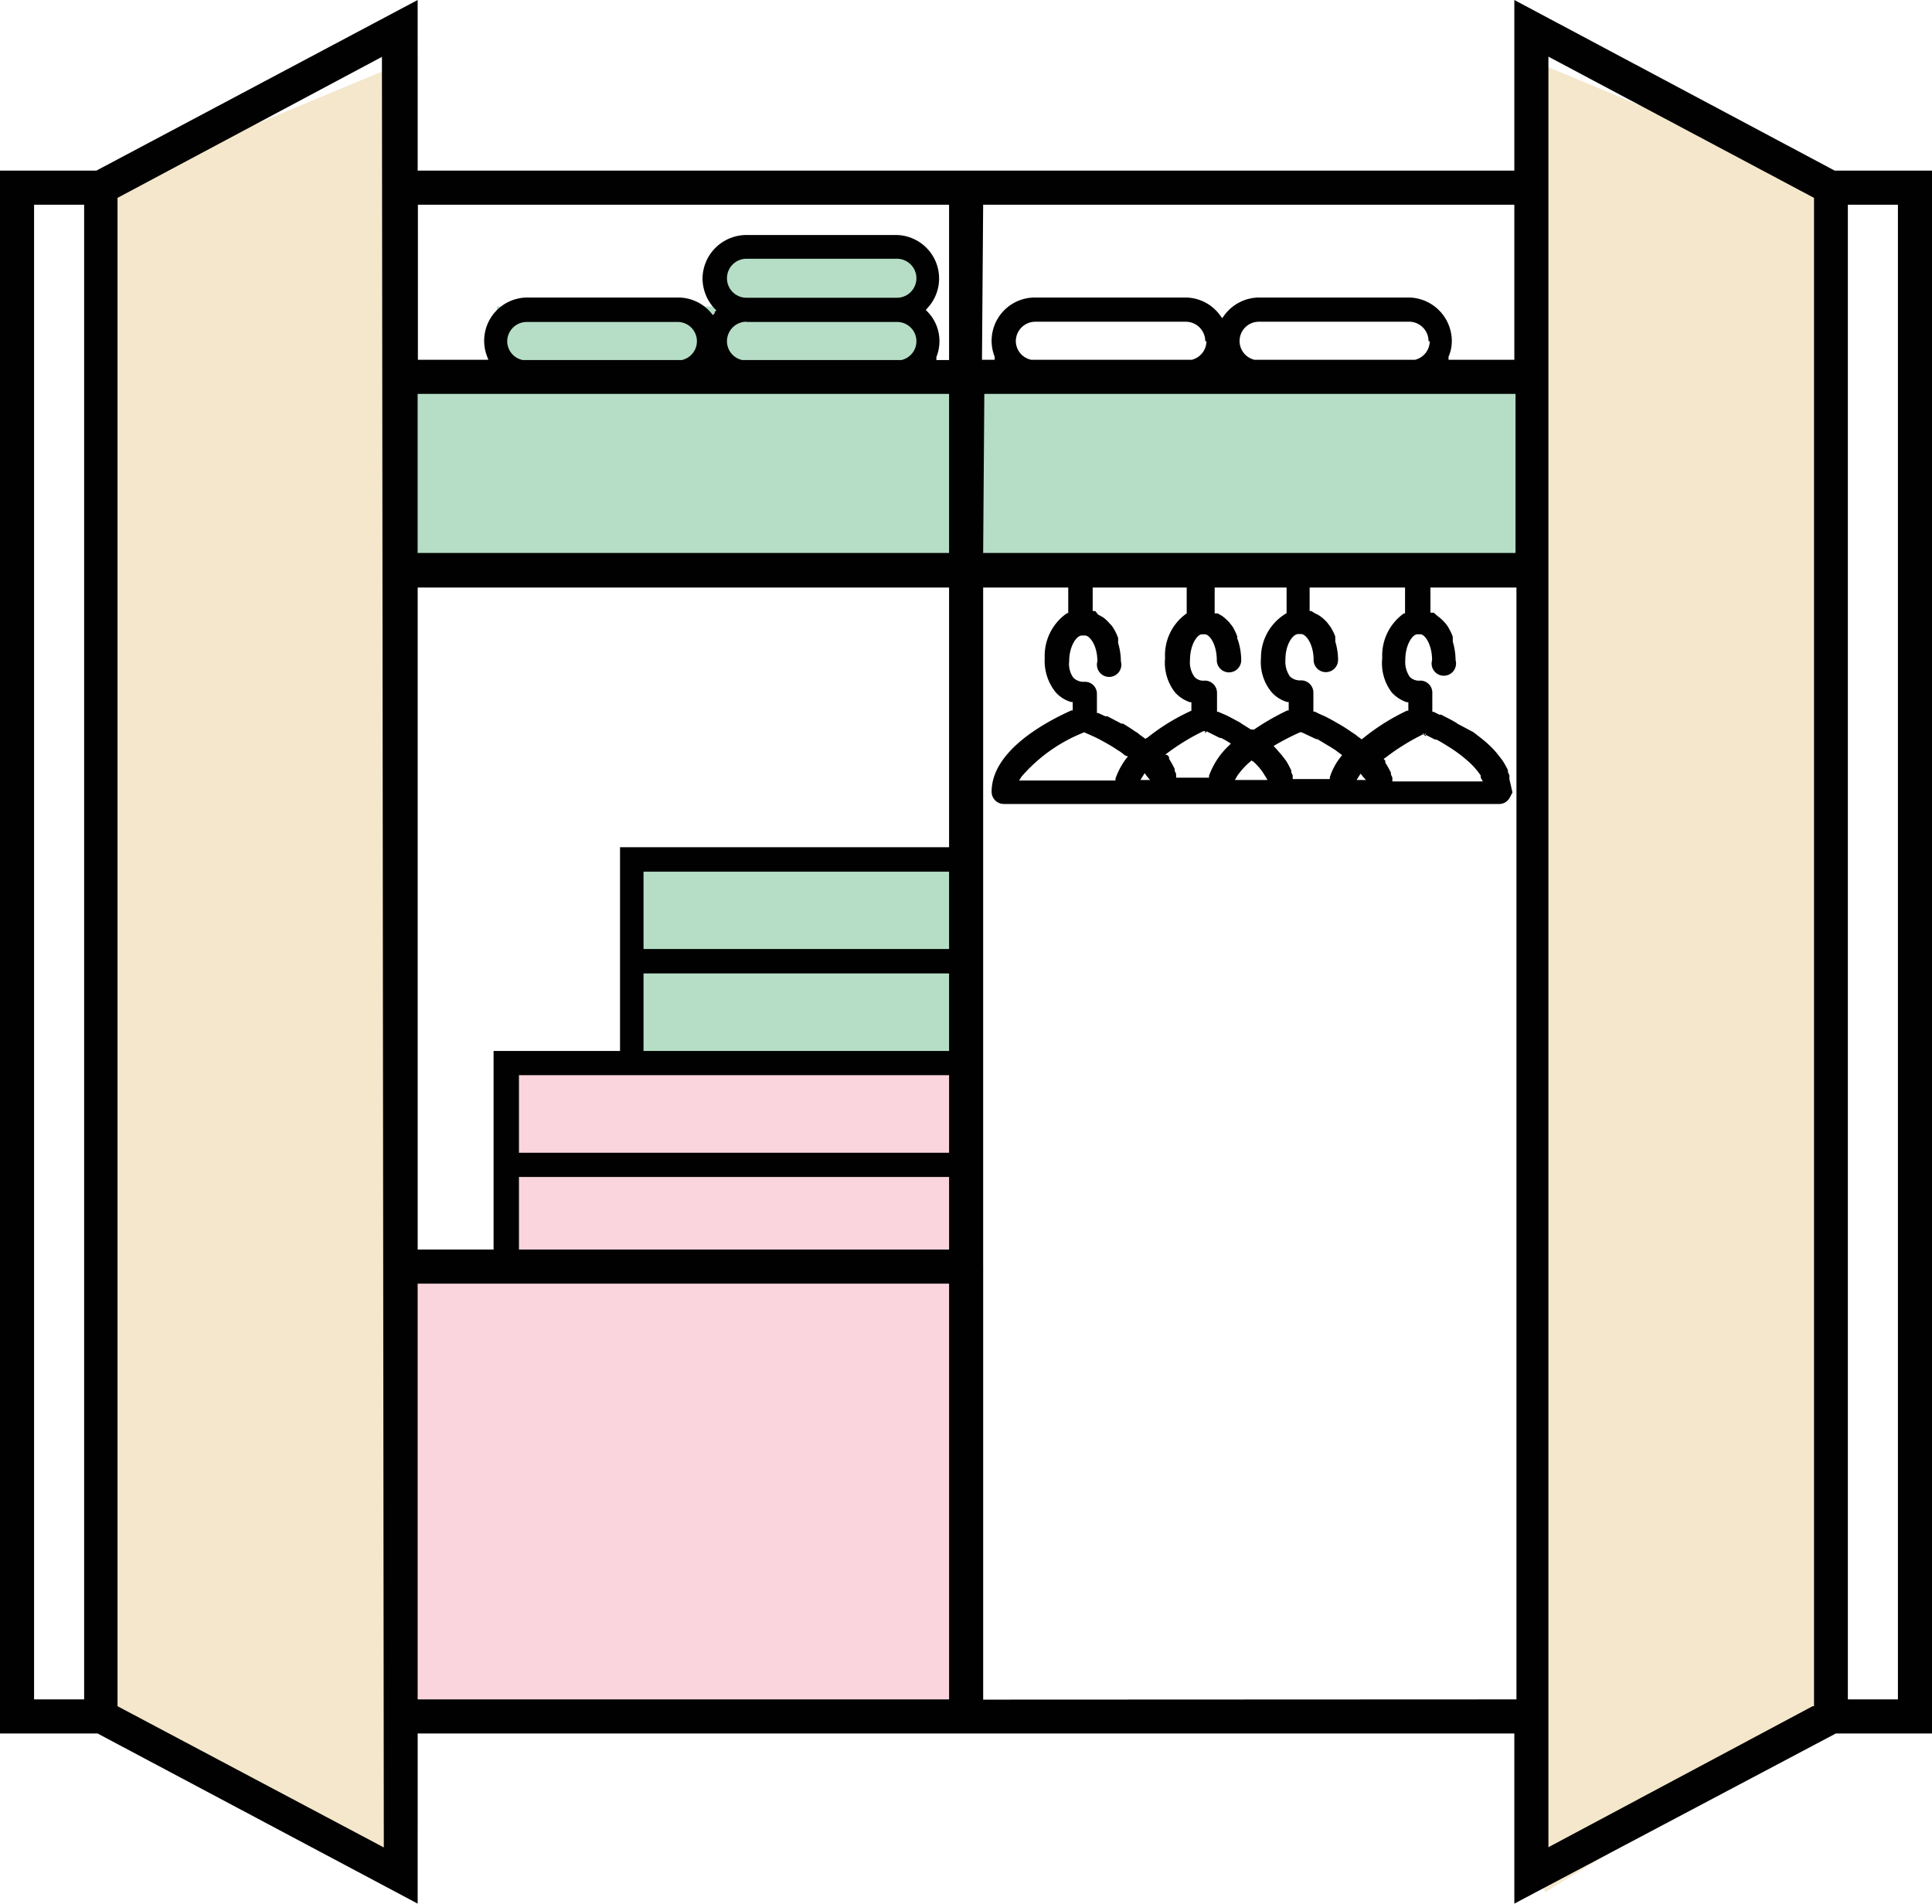
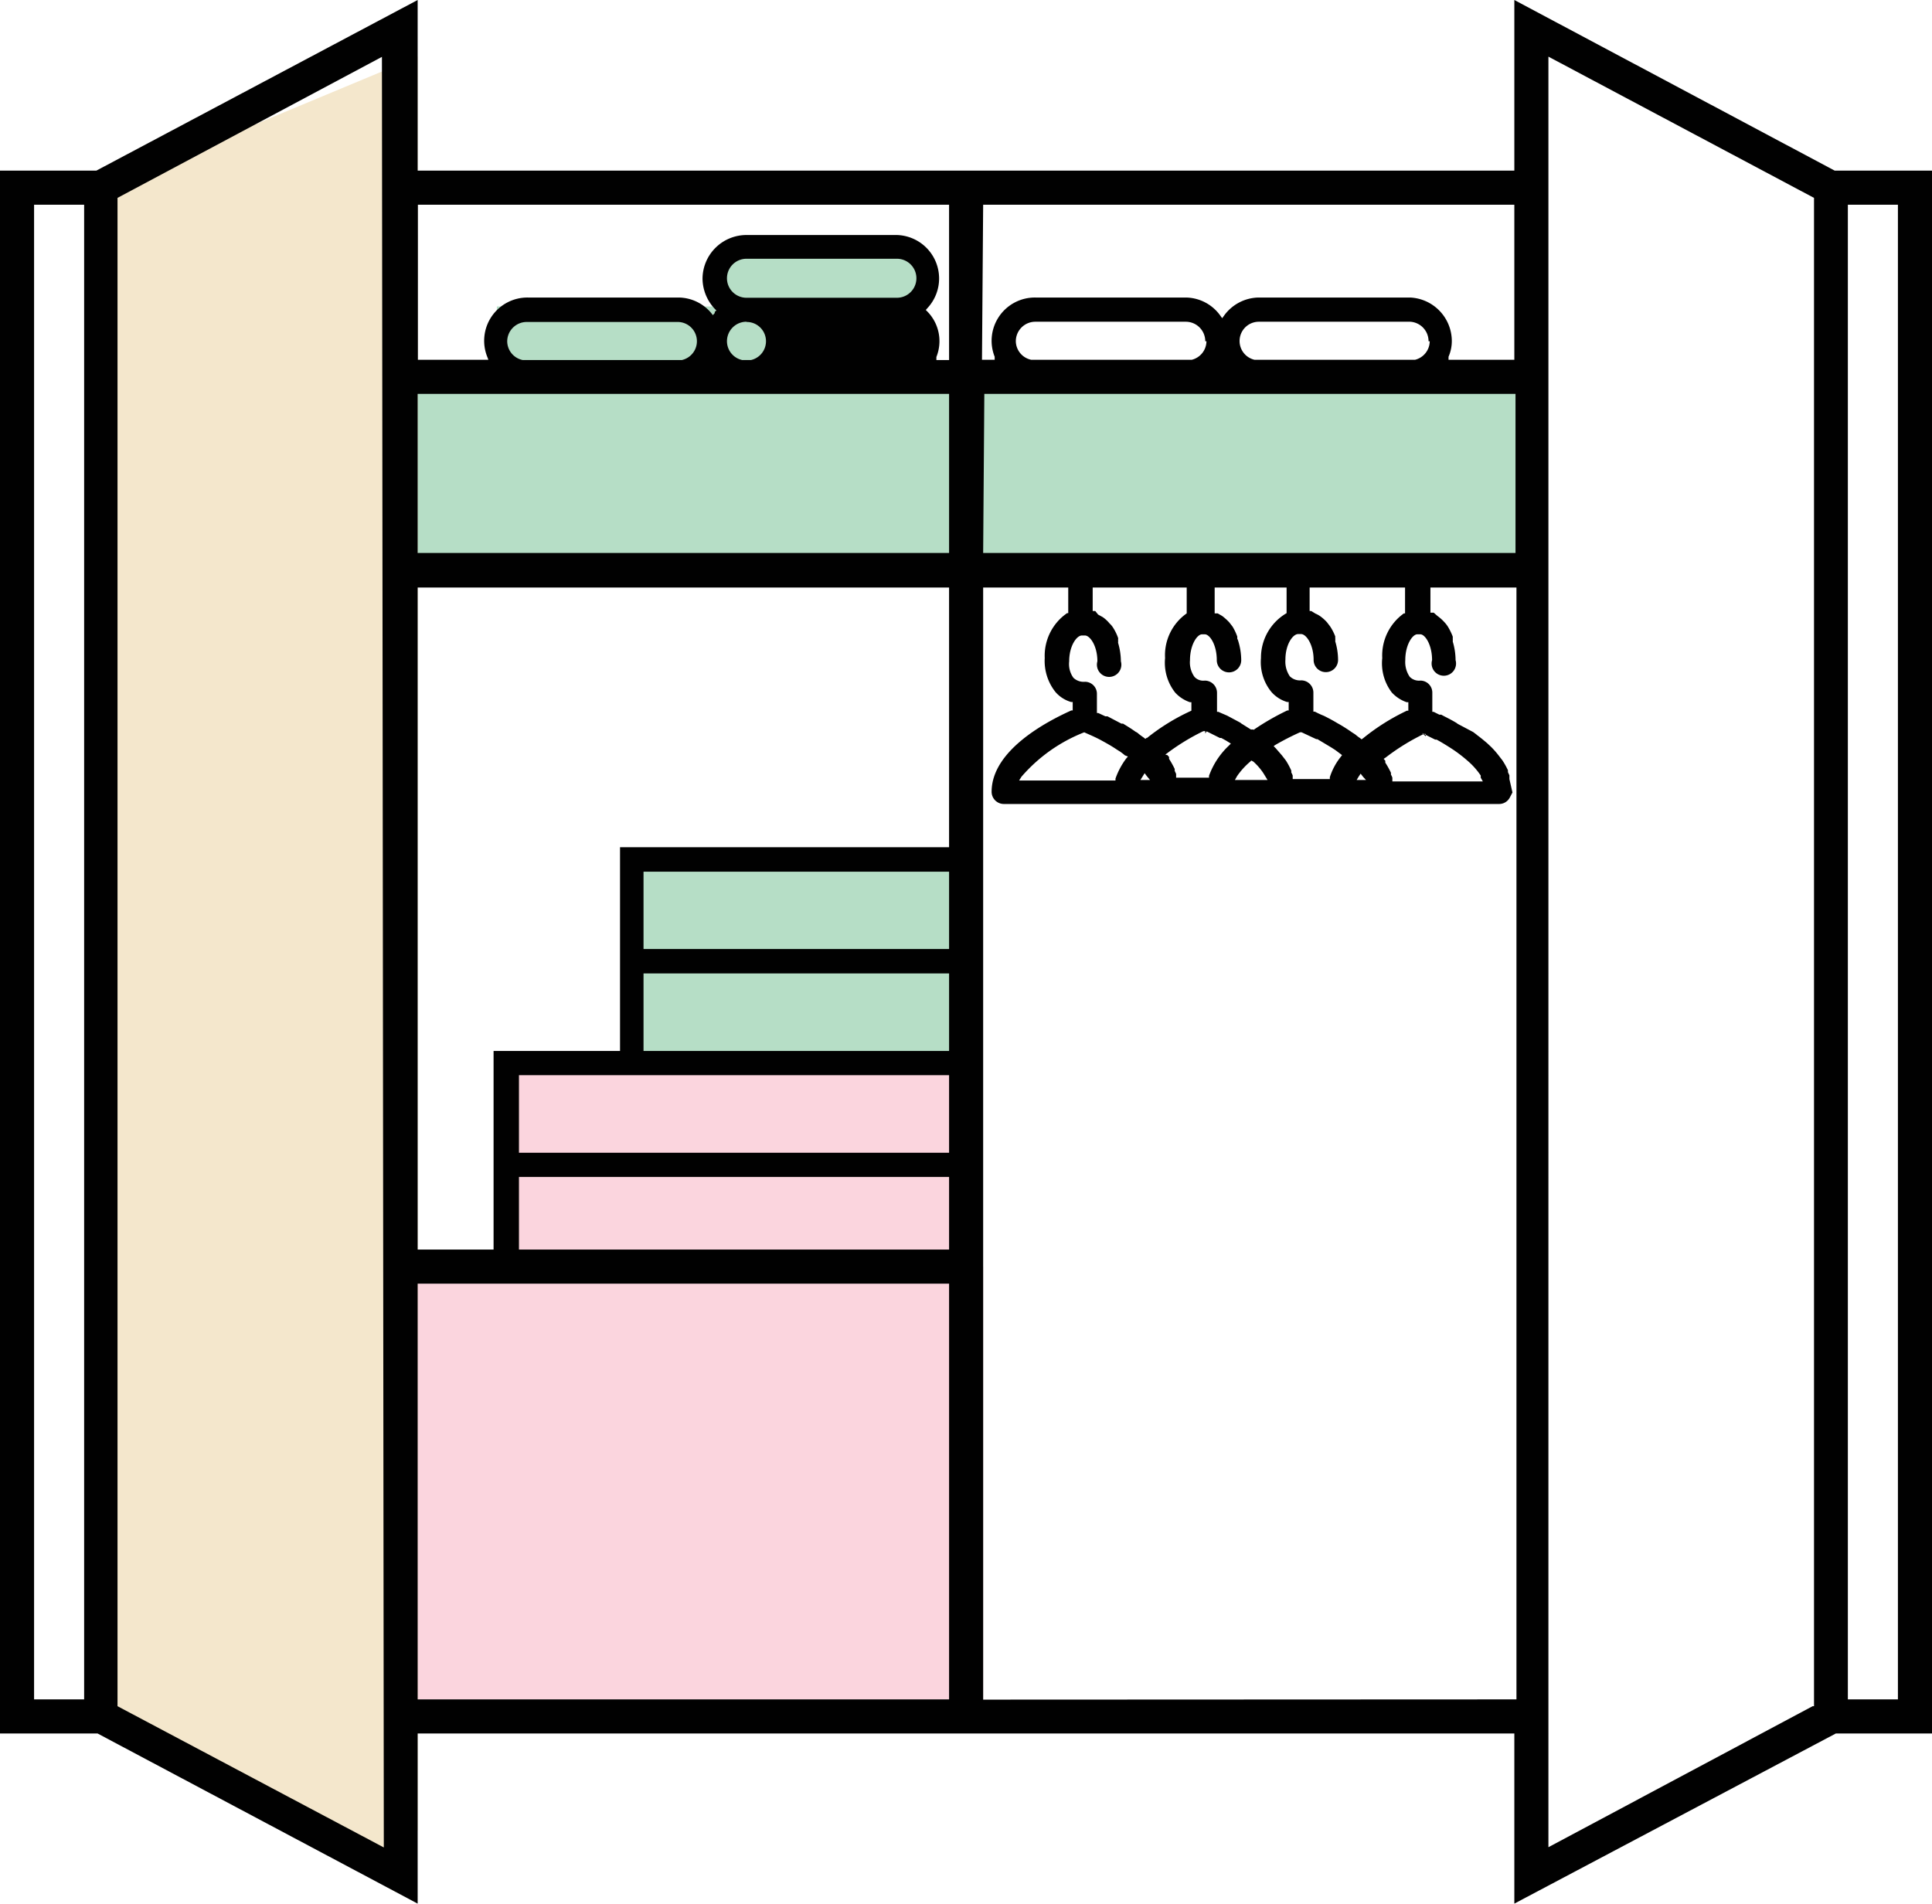
<svg xmlns="http://www.w3.org/2000/svg" viewBox="0 0 82.2 81.02">
  <defs>
    <style>.cls-1{fill:#fbd5de;}.cls-2{fill:#b6dec6;}.cls-3{fill:#f4e7cc;}.cls-4{fill:#010101;}</style>
  </defs>
  <title>Closet</title>
  <g id="Layer_2" data-name="Layer 2">
    <g id="Layer_1-2" data-name="Layer 1">
      <rect class="cls-1" x="16.33" y="53.89" width="25.5" height="18.42" />
      <rect class="cls-1" x="21.14" y="45.06" width="20.18" height="9.56" />
      <rect class="cls-2" x="26.63" y="36.64" width="14.47" height="8.42" />
      <rect class="cls-2" x="16.33" y="16.48" width="48.89" height="7.95" />
      <rect class="cls-2" x="21.14" y="13.04" width="18.02" height="3.07" />
      <rect class="cls-2" x="30.7" y="10.48" width="8.46" height="3.07" />
      <polygon class="cls-3" points="17.77 77.87 17.77 2.41 4.31 8.02 4.31 72.9 16.83 80.51 17.77 77.87" />
-       <polygon class="cls-3" points="64.8 77.87 64.8 2.41 78.26 8.02 78.26 72.9 65.74 80.51 64.8 77.87" />
-       <path class="cls-4" d="M78.11,73.76H82.2V7.26H78.06L64.43,0V7.26H17.77V0L4.1,7.26H0v66.5H4.15L17.77,81V73.76H64.43V81Zm.51-65.05h2.13v63.6H78.62ZM65.88,2.41l.15.08L77.18,8.42V72.6l-.06,0-11.24,6ZM3.58,72.31H1.45V8.71H3.58Zm12.75,6.3-.15-.08L5,72.6V8.42l0,0,11.25-6Zm25.5-69.9h22.6v6.6h-2.8l0-.13a1.67,1.67,0,0,0,.14-.66A1.86,1.86,0,0,0,60,12.66H53.55a1.85,1.85,0,0,0-1.47.77l-.08.11-.08-.11a1.83,1.83,0,0,0-1.47-.77h-6.4a1.84,1.84,0,0,0-1.73,2.52l0,.13h-.54Zm19,5.81a.82.82,0,0,1-.63.79H53.38a.82.82,0,0,1,.17-1.62H60A.83.83,0,0,1,60.78,14.52Zm-9.5,0a.82.82,0,0,1-.63.79H43.88a.82.82,0,0,1-.66-.79.83.83,0,0,1,.83-.83h6.4A.83.83,0,0,1,51.28,14.52Zm-9.45,2.24h22.6v6.77H41.83ZM59.22,29.47a1.55,1.55,0,0,0,.63.41l.07,0v.36l-.06,0A9.15,9.15,0,0,0,58,31.41l-.07.05-.06-.05-.1-.07-.11-.09-.14-.09c-.17-.12-.34-.23-.53-.34l-.09-.05c-.18-.11-.37-.21-.57-.31l-.12-.05-.13-.06-.14-.07-.06,0v-.81a.52.52,0,0,0-.52-.52.62.62,0,0,1-.48-.17,1.11,1.11,0,0,1-.19-.71c0-.66.32-1.09.54-1.09h.13c.21,0,.53.44.53,1.1a.52.52,0,0,0,.52.52.52.52,0,0,0,.52-.52,2.76,2.76,0,0,0-.12-.79h0a.78.78,0,0,0,0-.14l0-.07a2.12,2.12,0,0,0-.22-.43l-.13-.17,0,0a1.75,1.75,0,0,0-.29-.26,1,1,0,0,0-.2-.11L55.79,26l0,0-.07,0V25h4.06v1.1l-.05,0a2.2,2.2,0,0,0-.92,1.9A2.05,2.05,0,0,0,59.22,29.47Zm1.28,1.72h0l.56.28.06,0,0,0c.17.09.35.2.54.32l.17.11a6.15,6.15,0,0,1,.62.48l0,0,0,0A3.07,3.07,0,0,1,63,33l0,.09.09.16H59.24l0-.08,0-.08v0a.75.75,0,0,0-.06-.13l0-.08a4,4,0,0,0-.24-.43l0,0,0-.08-.07-.08.09-.06a9.25,9.25,0,0,1,1.62-1h.08l0,.1Zm-2.38,2-.17,0h-.23l.09-.15,0,0,.08-.12.11.14Zm-4.79-2.15-.06,0-.05,0-.43-.27,0-.1h0l0,.09-.58-.31L52,30.36l-.16-.07-.06,0v-.81a.52.52,0,0,0-.52-.52.51.51,0,0,1-.44-.16,1.06,1.06,0,0,1-.19-.71c0-.66.31-1.1.51-1.1h.12c.21,0,.51.44.51,1.1a.52.52,0,0,0,.52.52.52.52,0,0,0,.52-.52,2.81,2.81,0,0,0-.12-.79h0a.69.69,0,0,0-.05-.13.36.36,0,0,0,0-.09,2.38,2.38,0,0,0-.2-.42l-.14-.18a2.44,2.44,0,0,0-.3-.27l-.19-.11-.06,0,0,0-.07,0V25h3.06v1.09l0,0A2.19,2.19,0,0,0,53.65,28a2,2,0,0,0,.45,1.45,1.44,1.44,0,0,0,.66.42l.07,0v.36l-.06,0A10.64,10.64,0,0,0,53.33,31.06Zm.6,2.15-.17,0H52.54l.09-.16a3.1,3.1,0,0,1,.56-.62l.05-.05.09.05,0,0,0,0a2.61,2.61,0,0,1,.41.47l.05.08Zm-5.14-1.8-.06.05-.06-.05-.1-.07-.12-.09a.38.38,0,0,0-.13-.09c-.18-.13-.36-.24-.54-.35l-.07,0-.59-.31-.09,0-.15-.07-.15-.07-.06,0v-.81a.51.51,0,0,0-.51-.52.63.63,0,0,1-.49-.17,1,1,0,0,1-.18-.7c0-.66.32-1.1.54-1.1h.13c.21,0,.53.43.53,1.1a.52.52,0,1,0,1,0,2.86,2.86,0,0,0-.12-.79.69.69,0,0,0,0-.13.2.2,0,0,0,0-.08,2.15,2.15,0,0,0-.21-.43.84.84,0,0,0-.15-.18,1.45,1.45,0,0,0-.29-.27l-.2-.11L46.6,26l-.05,0-.06,0V25h4v1.1l0,0a2.17,2.17,0,0,0-.92,1.9A2.05,2.05,0,0,0,50,29.47a1.5,1.5,0,0,0,.63.41l.06,0v.36l0,0A8.85,8.85,0,0,0,48.79,31.41Zm.14,1.8-.17,0h-.24l.1-.16,0,0,.08-.13.09.12,0,0Zm-.94-1-.07.08a3.16,3.16,0,0,0-.46.86l0,.08h-4.1l.1-.16a6.8,6.8,0,0,1,2.67-1.89l0,0,.11.05c.23.1.43.19.63.3h0c.2.11.42.23.64.38l.16.1.12.09.07.06Zm1.59-.08a9.25,9.25,0,0,1,1.62-1h.08l0,.1h0l.06-.09h0l.56.28.06,0,0,0,.2.11.21.13-.09.09a3.29,3.29,0,0,0-.84,1.28l0,.08h-1.4l0-.08,0-.08v0l-.06-.13,0-.08a4,4,0,0,0-.24-.43l0,0,0-.08-.07-.08Zm4.66-.4a11.05,11.05,0,0,1,1.07-.55l0,0,0,0,0,.09h0l0-.09.07,0,.62.29.05,0,.6.36.17.11.12.09.08.06.08.06-.06.08a2.69,2.69,0,0,0-.46.86l0,.08H55l0-.08s0,0,0-.06L55,33a.75.75,0,0,0-.06-.13l0-.08a3.06,3.06,0,0,0-.23-.43l-.17-.22-.26-.3-.09-.09ZM40.38,72.31H17.77V54.62H40.38Zm0-19.14H22.08V50.08h18.3Zm0-4.12H22.08v-3.3h18.3Zm0-4.33h-13v-3.3h13Zm0-4.34h-13V37.09h13Zm0-4.33h-14v8.67H21v8.45H17.77V25H40.38Zm0-12.52H17.77V16.76H40.38Zm-18.8-9a.83.83,0,0,1,.83-.83h6.4a.82.82,0,0,1,.2,1.62H22.24A.82.82,0,0,1,21.58,14.52Zm10.18-.83h6.4a.82.82,0,0,1,.19,1.62H31.58a.82.82,0,0,1-.65-.79A.83.83,0,0,1,31.76,13.69Zm-.83-1.86a.83.83,0,0,1,.83-.83h6.4a.83.83,0,0,1,0,1.66h-6.4A.83.83,0,0,1,30.93,11.83Zm9.45,3.48h-.54l0-.13a1.8,1.8,0,0,0-.39-1.94l-.06-.06.06-.07A1.85,1.85,0,0,0,38.16,10h-6.4a1.87,1.87,0,0,0-1.87,1.86,1.9,1.9,0,0,0,.52,1.28l.07.07-.07.06v0l0,.05-.08.09-.07-.09a1.83,1.83,0,0,0-1.4-.66h-6.4a1.84,1.84,0,0,0-1.73,2.52l.05.13h-3V8.71H40.38Zm1.45,57V25h3.62v1.09l-.05,0A2.2,2.2,0,0,0,44.45,28a2.12,2.12,0,0,0,.46,1.45,1.39,1.39,0,0,0,.66.42l.07,0v.36l-.06,0c-1,.45-3.39,1.68-3.39,3.46a.52.52,0,0,0,.52.52H63.79a.51.51,0,0,0,.45-.28l.11-.21-.13-.57c0-.05,0-.1,0-.16l-.06-.13a.3.3,0,0,1,0-.08,3.2,3.2,0,0,0-.24-.43l-.17-.22a3.73,3.73,0,0,0-.32-.36l0,0-.16-.15c-.13-.11-.26-.22-.41-.33l-.06-.05-.12-.09L62,30.79l0-.1,0,.09c-.18-.11-.37-.21-.57-.31l-.11-.06-.08,0L61,30.29l-.06,0v-.81a.51.51,0,0,0-.51-.52.55.55,0,0,1-.45-.16,1.12,1.12,0,0,1-.19-.71c0-.66.31-1.1.51-1.1h.13c.2,0,.5.44.5,1.1a.52.52,0,1,0,1,0,2.81,2.81,0,0,0-.12-.79,1.12,1.12,0,0,0,0-.13l0-.08a2.47,2.47,0,0,0-.21-.43,1.24,1.24,0,0,0-.14-.18,1.88,1.88,0,0,0-.3-.27L61,26.07l-.07,0a.05.05,0,0,0,0,0l-.07,0V25h3.66V72.31Z" />
+       <path class="cls-4" d="M78.11,73.76H82.2V7.26H78.06L64.43,0V7.26H17.77V0L4.1,7.26H0v66.5H4.15L17.77,81V73.76H64.43V81Zm.51-65.05h2.13v63.6H78.62ZM65.88,2.41l.15.08L77.18,8.42V72.6l-.06,0-11.24,6ZM3.58,72.31H1.45V8.71H3.58Zm12.75,6.3-.15-.08L5,72.6V8.42l0,0,11.25-6Zm25.5-69.9h22.6v6.6h-2.8l0-.13a1.67,1.67,0,0,0,.14-.66A1.86,1.86,0,0,0,60,12.66H53.55a1.85,1.85,0,0,0-1.47.77l-.08.11-.08-.11a1.83,1.83,0,0,0-1.47-.77h-6.4a1.84,1.84,0,0,0-1.73,2.52l0,.13h-.54Zm19,5.81a.82.82,0,0,1-.63.79H53.38a.82.82,0,0,1,.17-1.62H60A.83.83,0,0,1,60.78,14.52Zm-9.5,0a.82.82,0,0,1-.63.79H43.88a.82.82,0,0,1-.66-.79.83.83,0,0,1,.83-.83h6.4A.83.83,0,0,1,51.28,14.52Zm-9.45,2.24h22.6v6.77H41.83ZM59.22,29.47a1.55,1.55,0,0,0,.63.41l.07,0v.36l-.06,0A9.15,9.15,0,0,0,58,31.41l-.07.05-.06-.05-.1-.07-.11-.09-.14-.09c-.17-.12-.34-.23-.53-.34l-.09-.05c-.18-.11-.37-.21-.57-.31l-.12-.05-.13-.06-.14-.07-.06,0v-.81a.52.52,0,0,0-.52-.52.62.62,0,0,1-.48-.17,1.11,1.11,0,0,1-.19-.71c0-.66.32-1.09.54-1.09h.13c.21,0,.53.44.53,1.1a.52.52,0,0,0,.52.52.52.52,0,0,0,.52-.52,2.76,2.76,0,0,0-.12-.79h0a.78.78,0,0,0,0-.14l0-.07a2.12,2.12,0,0,0-.22-.43l-.13-.17,0,0a1.75,1.75,0,0,0-.29-.26,1,1,0,0,0-.2-.11L55.79,26l0,0-.07,0V25h4.06v1.1l-.05,0a2.2,2.2,0,0,0-.92,1.9A2.05,2.05,0,0,0,59.22,29.47Zm1.28,1.72h0l.56.28.06,0,0,0c.17.09.35.2.54.32l.17.11a6.15,6.15,0,0,1,.62.48l0,0,0,0A3.07,3.07,0,0,1,63,33l0,.09.09.16H59.24l0-.08,0-.08v0a.75.75,0,0,0-.06-.13l0-.08a4,4,0,0,0-.24-.43l0,0,0-.08-.07-.08.09-.06a9.25,9.25,0,0,1,1.62-1h.08l0,.1Zm-2.38,2-.17,0h-.23l.09-.15,0,0,.08-.12.11.14Zm-4.79-2.15-.06,0-.05,0-.43-.27,0-.1h0l0,.09-.58-.31L52,30.36l-.16-.07-.06,0v-.81a.52.52,0,0,0-.52-.52.51.51,0,0,1-.44-.16,1.06,1.06,0,0,1-.19-.71c0-.66.31-1.1.51-1.1h.12c.21,0,.51.44.51,1.1a.52.52,0,0,0,.52.52.52.52,0,0,0,.52-.52,2.81,2.81,0,0,0-.12-.79h0a.69.69,0,0,0-.05-.13.36.36,0,0,0,0-.09,2.38,2.38,0,0,0-.2-.42l-.14-.18a2.44,2.44,0,0,0-.3-.27l-.19-.11-.06,0,0,0-.07,0V25h3.06v1.09l0,0A2.19,2.19,0,0,0,53.65,28a2,2,0,0,0,.45,1.45,1.44,1.44,0,0,0,.66.42l.07,0v.36l-.06,0A10.64,10.64,0,0,0,53.33,31.06Zm.6,2.15-.17,0H52.54l.09-.16a3.1,3.1,0,0,1,.56-.62l.05-.05.09.05,0,0,0,0a2.61,2.61,0,0,1,.41.47l.05.08Zm-5.14-1.8-.06.05-.06-.05-.1-.07-.12-.09a.38.38,0,0,0-.13-.09c-.18-.13-.36-.24-.54-.35l-.07,0-.59-.31-.09,0-.15-.07-.15-.07-.06,0v-.81a.51.51,0,0,0-.51-.52.63.63,0,0,1-.49-.17,1,1,0,0,1-.18-.7c0-.66.32-1.1.54-1.1h.13c.21,0,.53.43.53,1.1a.52.52,0,1,0,1,0,2.86,2.86,0,0,0-.12-.79.69.69,0,0,0,0-.13.2.2,0,0,0,0-.08,2.15,2.15,0,0,0-.21-.43.84.84,0,0,0-.15-.18,1.45,1.45,0,0,0-.29-.27l-.2-.11L46.6,26l-.05,0-.06,0V25h4v1.1l0,0a2.17,2.17,0,0,0-.92,1.9A2.05,2.05,0,0,0,50,29.47a1.5,1.5,0,0,0,.63.41l.06,0v.36l0,0A8.85,8.85,0,0,0,48.79,31.41Zm.14,1.8-.17,0h-.24l.1-.16,0,0,.08-.13.09.12,0,0Zm-.94-1-.07.08a3.16,3.16,0,0,0-.46.86l0,.08h-4.1l.1-.16a6.8,6.8,0,0,1,2.67-1.89l0,0,.11.05c.23.1.43.19.63.3h0c.2.11.42.23.64.38l.16.1.12.09.07.06Zm1.59-.08a9.25,9.25,0,0,1,1.62-1h.08l0,.1h0l.06-.09h0l.56.28.06,0,0,0,.2.11.21.13-.09.09a3.29,3.29,0,0,0-.84,1.28l0,.08h-1.4l0-.08,0-.08v0l-.06-.13,0-.08a4,4,0,0,0-.24-.43l0,0,0-.08-.07-.08Zm4.66-.4a11.05,11.05,0,0,1,1.07-.55l0,0,0,0,0,.09h0l0-.09.07,0,.62.29.05,0,.6.36.17.11.12.09.08.06.08.06-.06.08a2.69,2.69,0,0,0-.46.86l0,.08H55l0-.08s0,0,0-.06L55,33a.75.75,0,0,0-.06-.13l0-.08a3.06,3.06,0,0,0-.23-.43l-.17-.22-.26-.3-.09-.09ZM40.38,72.31H17.77V54.62H40.38Zm0-19.14H22.08V50.08h18.3Zm0-4.12H22.08v-3.3h18.3Zm0-4.33h-13v-3.3h13Zm0-4.34h-13V37.09h13Zm0-4.33h-14v8.67H21v8.45H17.77V25H40.38Zm0-12.52H17.77V16.76H40.38Zm-18.8-9a.83.83,0,0,1,.83-.83h6.4a.82.82,0,0,1,.2,1.62H22.24A.82.82,0,0,1,21.58,14.52Zm10.18-.83a.82.82,0,0,1,.19,1.62H31.58a.82.82,0,0,1-.65-.79A.83.83,0,0,1,31.76,13.69Zm-.83-1.86a.83.83,0,0,1,.83-.83h6.4a.83.83,0,0,1,0,1.66h-6.4A.83.83,0,0,1,30.93,11.83Zm9.45,3.48h-.54l0-.13a1.8,1.8,0,0,0-.39-1.94l-.06-.06.06-.07A1.85,1.85,0,0,0,38.16,10h-6.4a1.87,1.87,0,0,0-1.87,1.86,1.9,1.9,0,0,0,.52,1.28l.07.07-.07.06v0l0,.05-.08.09-.07-.09a1.83,1.83,0,0,0-1.4-.66h-6.4a1.84,1.84,0,0,0-1.73,2.52l.05.13h-3V8.71H40.38Zm1.45,57V25h3.62v1.09l-.05,0A2.2,2.2,0,0,0,44.45,28a2.12,2.12,0,0,0,.46,1.45,1.39,1.39,0,0,0,.66.42l.07,0v.36l-.06,0c-1,.45-3.39,1.68-3.39,3.46a.52.52,0,0,0,.52.52H63.79a.51.51,0,0,0,.45-.28l.11-.21-.13-.57c0-.05,0-.1,0-.16l-.06-.13a.3.3,0,0,1,0-.08,3.2,3.2,0,0,0-.24-.43l-.17-.22a3.73,3.73,0,0,0-.32-.36l0,0-.16-.15c-.13-.11-.26-.22-.41-.33l-.06-.05-.12-.09L62,30.79l0-.1,0,.09c-.18-.11-.37-.21-.57-.31l-.11-.06-.08,0L61,30.29l-.06,0v-.81a.51.51,0,0,0-.51-.52.55.55,0,0,1-.45-.16,1.12,1.12,0,0,1-.19-.71c0-.66.31-1.1.51-1.1h.13c.2,0,.5.44.5,1.1a.52.52,0,1,0,1,0,2.81,2.81,0,0,0-.12-.79,1.12,1.12,0,0,0,0-.13l0-.08a2.47,2.47,0,0,0-.21-.43,1.24,1.24,0,0,0-.14-.18,1.88,1.88,0,0,0-.3-.27L61,26.07l-.07,0a.05.05,0,0,0,0,0l-.07,0V25h3.66V72.31Z" />
    </g>
  </g>
</svg>